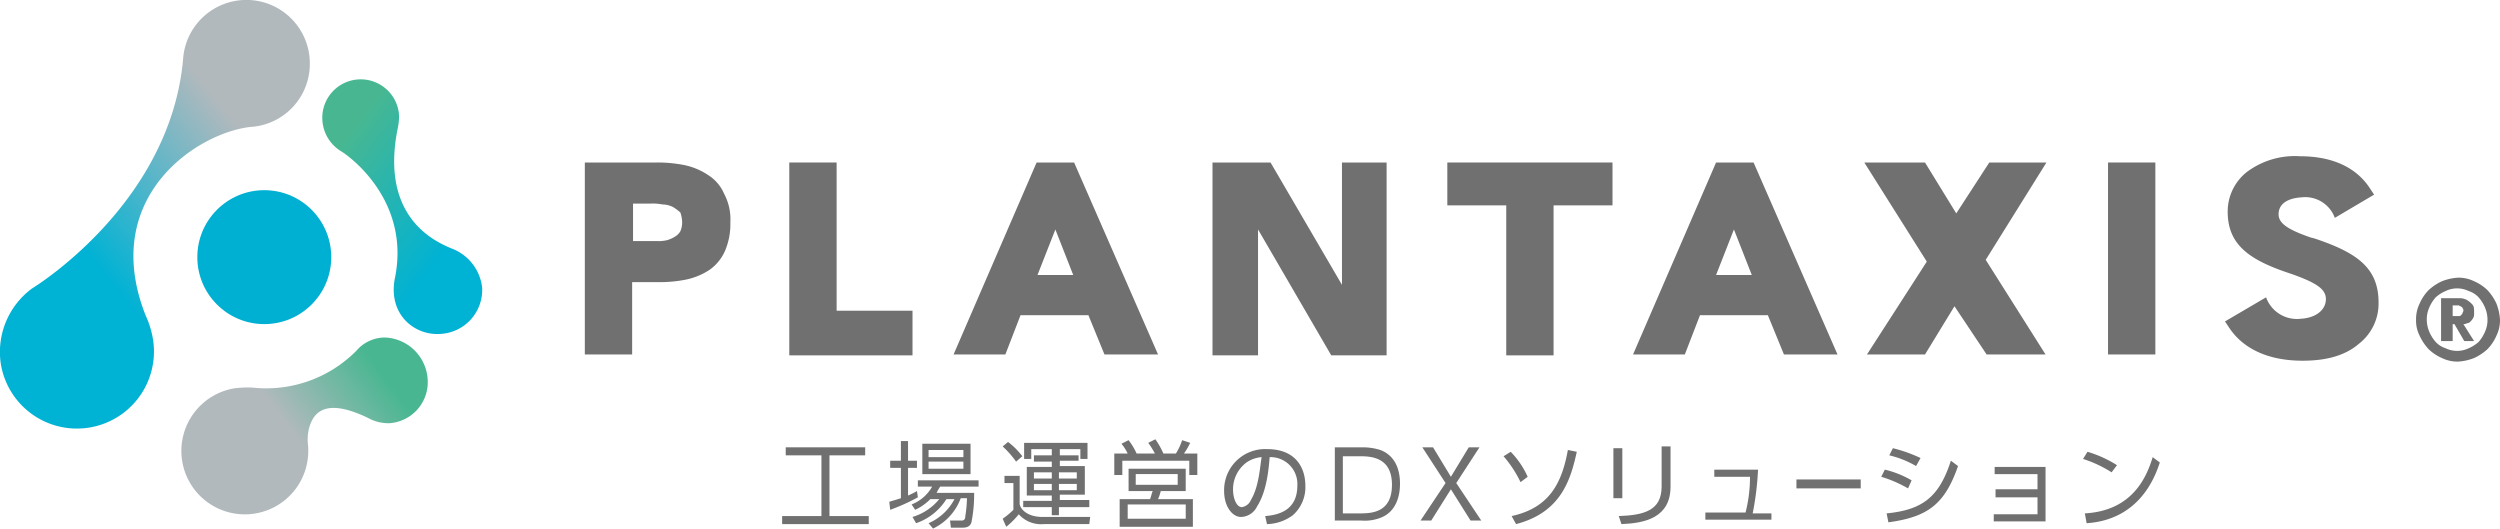
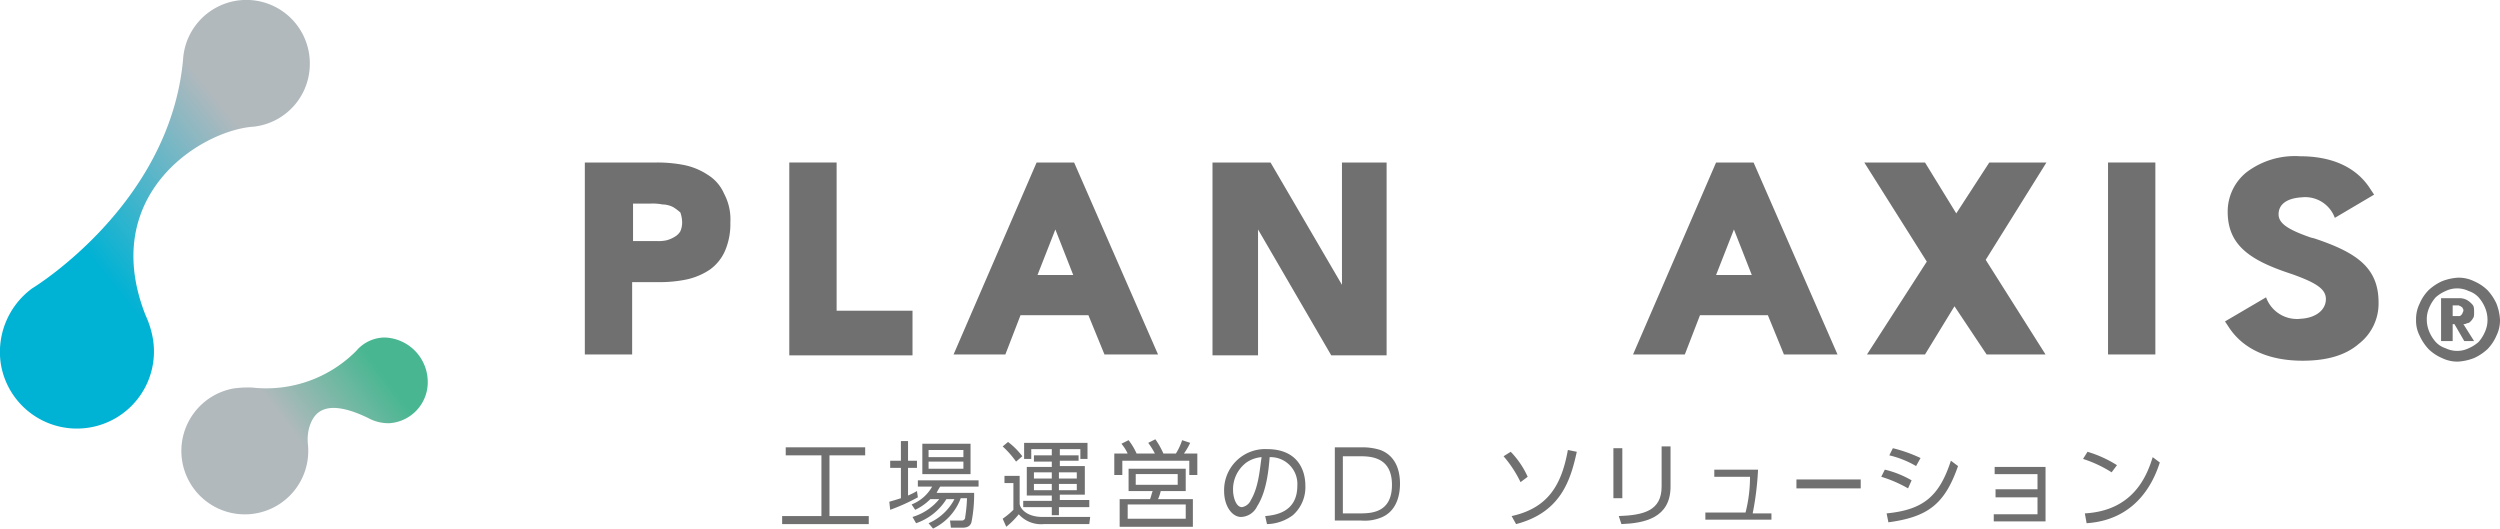
<svg xmlns="http://www.w3.org/2000/svg" width="300" height="63.429" viewBox="0 0 300 63.429">
  <defs>
    <linearGradient id="linear-gradient" x1="0.875" y1="0.313" x2="0.249" y2="0.652" gradientUnits="objectBoundingBox">
      <stop offset="0" stop-color="#48b791" />
      <stop offset="0.674" stop-color="#b1b9bd" />
    </linearGradient>
    <linearGradient id="linear-gradient-2" x1="0.374" y1="0.677" x2="0.922" y2="0.073" gradientUnits="objectBoundingBox">
      <stop offset="0" stop-color="#00b2d4" />
      <stop offset="0.673" stop-color="#b1b9bd" />
    </linearGradient>
    <linearGradient id="linear-gradient-3" x1="0.198" y1="0.181" x2="0.674" y2="0.75" gradientUnits="objectBoundingBox">
      <stop offset="0" stop-color="#48b791" />
      <stop offset="1" stop-color="#00b2d4" />
    </linearGradient>
  </defs>
  <g id="plantaxis_logo" transform="translate(0)">
    <g id="グループ_2" data-name="グループ 2" transform="translate(0)">
      <path id="パス_1" data-name="パス 1" d="M49.87,42.836a4.935,4.935,0,0,1-4.607,5.25,5.09,5.09,0,0,1-2.571-.643c-5.571-2.679-6.643-.214-7.071,1.286a5.765,5.765,0,0,0-.107,2.036,7.614,7.614,0,1,1-8.893-6.857,12.967,12.967,0,0,1,2.036-.107h.107A15.218,15.218,0,0,0,41.3,39.407,4.522,4.522,0,0,1,44.728,37.8,5.347,5.347,0,0,1,49.87,42.836Z" transform="translate(1.451 2.7)" fill="url(#linear-gradient)" />
-       <circle id="楕円形_1" data-name="楕円形 1" cx="8.036" cy="8.036" r="8.036" transform="translate(23.679 22.821)" fill="#00b0d3" />
      <path id="パス_2" data-name="パス 2" d="M37.179,7.607a7.613,7.613,0,0,0-15.214-.429C20.357,24.643,3.857,34.607,3.857,34.607h0a9.467,9.467,0,0,0-3.75,9.107A9.248,9.248,0,1,0,18.321,40.5a11.18,11.18,0,0,0-.857-2.679c-5.571-14.143,6.214-21.964,12.75-22.607h.107A7.578,7.578,0,0,0,37.179,7.607Z" transform="translate(0)" fill="url(#linear-gradient-2)" />
-       <path id="パス_3" data-name="パス 3" d="M51.529,29.15c-1.714-.75-8.464-3.536-6.429-14.143a8.327,8.327,0,0,0,.214-1.714,4.612,4.612,0,1,0-9.214.429,4.7,4.7,0,0,0,2.357,3.857c1.5.964,8.25,6.321,6.321,15.321-.75,4.286,2.464,6.75,5.464,6.536a5.287,5.287,0,0,0,5.036-5.571A5.706,5.706,0,0,0,51.529,29.15Z" transform="translate(2.579 0.635)" fill="url(#linear-gradient-3)" />
    </g>
    <g id="グループ_13" data-name="グループ 13" transform="translate(70.179 18.75)">
      <g id="グループ_3" data-name="グループ 3" transform="translate(23.679 33.964)">
        <path id="パス_4" data-name="パス 4" d="M97.564,50.1v.964H93.279V58.35h4.714v.964H87.6V58.35h4.714V51.064H88.029V50.1Z" transform="translate(-87.6 -49.136)" fill="#717071" />
        <path id="パス_5" data-name="パス 5" d="M103.029,56.15a23.836,23.836,0,0,1-3.321,1.5l-.107-.964c.321-.107.75-.214,1.393-.429V52.614H99.707v-.857h1.286V49.4h.857v2.357h1.071v.857H101.85v3.321a9.551,9.551,0,0,0,1.071-.536Zm6.75-.643a16.969,16.969,0,0,1-.321,3.643c-.107.321-.321.643-1.071.643h-1.393l-.107-.857h1.393a.392.392,0,0,0,.429-.429,16.759,16.759,0,0,0,.214-2.25h-.75A6.521,6.521,0,0,1,104.85,59.9l-.536-.643a6.346,6.346,0,0,0,3.107-2.893h-.964a6.948,6.948,0,0,1-3.643,2.893l-.429-.75a6.589,6.589,0,0,0,3.214-2.143h-1.071a6.375,6.375,0,0,1-1.821,1.286l-.429-.643a4.845,4.845,0,0,0,2.464-2.143h-1.714v-.75h7.286v.75h-4.607a6.144,6.144,0,0,0-.429.75h4.5Zm-.429-5.786v3.643h-5.786V49.721Zm-.857.75h-4.179v.857h4.179Zm0,1.393h-4.179v.857h4.179Z" transform="translate(-86.743 -49.186)" fill="#717071" />
        <path id="パス_6" data-name="パス 6" d="M114.336,53.679v3.214c0,.429.643,1.607,2.786,1.607H122.8l-.107.857h-5.464a3.582,3.582,0,0,1-3-1.179,9.476,9.476,0,0,1-1.5,1.5l-.429-.964a9.646,9.646,0,0,0,1.286-1.071V54.429h-1.071v-.857h1.821Zm-.429-1.821a11.5,11.5,0,0,0-1.607-1.821l.643-.536a8.657,8.657,0,0,1,1.714,1.714Zm8.679,5.464H119.05v.964h-.857v-.964h-3.429v-.75h3.429v-.643h-3V52.5h3v-.643H116.05v-.75h2.143v-.75h-2.464v1.179h-.857V49.607h7.607v1.929h-.857V50.357h-2.464v.75h2.25v.643h-2.25v.643h3v3.429h-3v.643h3.536v.857Zm-4.393-4.179H116.05v.75h2.143Zm0,1.393H116.05v.75h2.143Zm3-1.393H119.05v.75h2.143Zm0,1.393H119.05v.75h2.143Z" transform="translate(-85.836 -49.179)" fill="#717071" />
        <path id="パス_7" data-name="パス 7" d="M129.729,51.021a9.778,9.778,0,0,0-.857-1.393l.857-.429a9.577,9.577,0,0,1,.964,1.714h1.5a7.387,7.387,0,0,0,.75-1.607l.964.321a7.991,7.991,0,0,1-.75,1.286h1.607v2.571H133.8V51.771h-8.036v1.714H124.8V50.914h1.607a5.236,5.236,0,0,0-.75-1.179l.857-.429a7.554,7.554,0,0,1,.964,1.607h2.25Zm3.643,4.393h-3a5.044,5.044,0,0,1-.321.964h4.179V59.7h-8.786V56.379h3.643c.107-.214.214-.75.321-.964h-2.893V52.736h6.857v2.679Zm0,1.607h-6.964v1.714h6.964Zm-.964-3.643h-5.036v1.286h5.036Z" transform="translate(-84.943 -49.2)" fill="#717071" />
        <path id="パス_8" data-name="パス 8" d="M142.029,58.336c1.179-.107,3.857-.429,3.857-3.643a3.224,3.224,0,0,0-3.321-3.429c-.107,1.286-.321,4.071-1.5,5.893a2.218,2.218,0,0,1-1.929,1.286c-1.071,0-2.036-1.286-2.036-3.107a4.925,4.925,0,0,1,5.143-5.036c3.643,0,4.607,2.464,4.607,4.393a4.478,4.478,0,0,1-1.5,3.536,5.386,5.386,0,0,1-3.107,1.071Zm-2.25-6.429a4.013,4.013,0,0,0-1.607,3.321c0,.75.321,2.036,1.071,2.036a1.424,1.424,0,0,0,1.071-.857c.964-1.607,1.071-3.857,1.286-5.143A3.734,3.734,0,0,0,139.779,51.907Z" transform="translate(-84.064 -49.121)" fill="#717071" />
        <path id="パス_9" data-name="パス 9" d="M149.5,50.1h3.214a7.123,7.123,0,0,1,2.25.321c2.25.857,2.357,3.214,2.357,4.071,0,1.179-.321,3.321-2.357,4.071a5.242,5.242,0,0,1-2.357.321H149.5V50.1Zm1.071,7.929h1.821c1.393,0,3.964,0,3.964-3.429s-2.679-3.429-3.964-3.429h-1.929v6.857Z" transform="translate(-83.179 -49.136)" fill="#717071" />
-         <path id="パス_10" data-name="パス 10" d="M164.886,50.1h1.286l-2.786,4.286,3,4.5H165.1l-2.357-3.75-2.357,3.75H159.1l3-4.5L159.314,50.1H160.6l2.143,3.536Z" transform="translate(-82.493 -49.136)" fill="#717071" />
        <path id="パス_11" data-name="パス 11" d="M170.436,54.257A14.1,14.1,0,0,0,168.4,51.15l.857-.536a10.416,10.416,0,0,1,2.036,3Zm-1.071,4.071c4.393-.964,6-3.75,6.75-7.929l1.071.214c-.75,3.429-1.929,7.286-7.286,8.679Z" transform="translate(-81.829 -49.114)" fill="#717071" />
        <path id="パス_12" data-name="パス 12" d="M181.771,56.214H180.7v-6h1.071Zm5.786-1.393c0,3.75-3.107,4.393-5.893,4.5l-.321-.964c3-.107,5.143-.643,5.143-3.536V50h1.071Z" transform="translate(-80.95 -49.143)" fill="#717071" />
        <path id="パス_13" data-name="パス 13" d="M198.929,57.743V58.6H191v-.857h4.821a17.219,17.219,0,0,0,.536-4.286h-4.286V52.6h5.25a35.152,35.152,0,0,1-.643,5.25h2.25Z" transform="translate(-80.214 -48.957)" fill="#717071" />
        <path id="パス_14" data-name="パス 14" d="M208.914,53.7v1.071H201.2V53.7Z" transform="translate(-79.486 -48.879)" fill="#717071" />
        <path id="パス_15" data-name="パス 15" d="M213.914,55.021a15.309,15.309,0,0,0-3.214-1.393l.429-.857a11.874,11.874,0,0,1,3.214,1.286Zm-2.571,3c4.393-.429,6.321-2.036,7.714-6.321l.857.643c-1.607,4.607-3.643,6.107-8.357,6.75Zm3.536-5.679a11.679,11.679,0,0,0-3.214-1.286l.429-.857a17.457,17.457,0,0,1,3.321,1.179Z" transform="translate(-78.807 -49.129)" fill="#717071" />
        <path id="パス_16" data-name="パス 16" d="M223.514,55.836v-.857h5.036V53.157h-5.143V52.3h6.107v6.536H223.3v-.857h5.25V55.943h-5.036Z" transform="translate(-77.907 -48.979)" fill="#717071" />
        <path id="パス_17" data-name="パス 17" d="M236.729,53.064a14.862,14.862,0,0,0-3.429-1.607l.536-.857a14.052,14.052,0,0,1,3.536,1.607Zm-3.214,4.929c5.679-.321,7.393-4.286,8.143-6.75l.857.643c-.536,1.607-2.357,6.857-8.786,7.286Z" transform="translate(-77.193 -49.1)" fill="#717071" />
      </g>
      <g id="グループ_12" data-name="グループ 12">
        <g id="グループ_4" data-name="グループ 4" transform="translate(196.821)">
          <path id="パス_18" data-name="パス 18" d="M259.914,27.357c5.143,1.714,7.714,3.536,7.714,7.714A6.1,6.1,0,0,1,265.271,40c-1.607,1.393-3.857,2.036-6.75,2.036-4.071,0-7.179-1.393-8.893-4.071l-.429-.643,4.929-2.893A3.939,3.939,0,0,0,258.307,37c1.821-.107,3-1.071,3-2.357,0-1.179-1.071-1.929-4.071-3l-.321-.107c-4.821-1.607-7.393-3.429-7.393-7.393a6.052,6.052,0,0,1,2.25-4.714A9.6,9.6,0,0,1,258.2,17.5c3.964,0,6.857,1.393,8.464,3.964l.429.643-4.714,2.786a3.783,3.783,0,0,0-3.964-2.464c-1.821.107-2.786.857-2.786,2.036,0,1.071,1.071,1.821,3.857,2.786Z" transform="translate(-249.2 -17.5)" fill="#717071" />
        </g>
        <g id="グループ_5" data-name="グループ 5" transform="translate(0 0.75)">
          <path id="パス_19" data-name="パス 19" d="M80.286,19.7A8.1,8.1,0,0,0,77.5,18.521a16.635,16.635,0,0,0-3.321-.321H65.5V41.236h5.679V32.557h3.214a15.881,15.881,0,0,0,3.321-.321A8.1,8.1,0,0,0,80.5,31.057a5.469,5.469,0,0,0,1.821-2.25,8.16,8.16,0,0,0,.643-3.429,6.51,6.51,0,0,0-.75-3.429A4.957,4.957,0,0,0,80.286,19.7Zm-3.107,5.679a2.689,2.689,0,0,1-.214,1.071,1.819,1.819,0,0,1-.643.643,3.806,3.806,0,0,1-.964.429,4.395,4.395,0,0,1-1.179.107H71.286v-4.5h2.143a6.109,6.109,0,0,1,1.393.107,2.853,2.853,0,0,1,1.286.321,5.943,5.943,0,0,1,.857.643A3.852,3.852,0,0,1,77.179,25.379Z" transform="translate(-65.5 -18.2)" fill="#717071" />
        </g>
        <g id="グループ_6" data-name="グループ 6" transform="translate(24.536 0.75)">
          <path id="パス_20" data-name="パス 20" d="M94.079,18.2H88.4V41.343h14.786V35.986H94.079Z" transform="translate(-88.4 -18.2)" fill="#717071" />
        </g>
        <g id="グループ_7" data-name="グループ 7" transform="translate(44.25 0.75)">
          <path id="パス_21" data-name="パス 21" d="M116.764,18.2,106.8,41.236h6.214l1.821-4.714h8.143l1.929,4.714h6.429L121.264,18.2Zm4.393,13.5h-4.286l2.143-5.464Z" transform="translate(-106.8 -18.2)" fill="#717071" />
        </g>
        <g id="グループ_8" data-name="グループ 8" transform="translate(75.321 0.75)">
          <path id="パス_22" data-name="パス 22" d="M151.336,32.879,142.764,18.2H135.8V41.343h5.464V26.236l8.786,15.107h6.643V18.2h-5.357Z" transform="translate(-135.8 -18.2)" fill="#717071" />
        </g>
        <g id="グループ_9" data-name="グループ 9" transform="translate(103.5 0.75)">
-           <path id="パス_23" data-name="パス 23" d="M162.1,23.343h7.071v18h5.679v-18h7.071V18.2H162.1Z" transform="translate(-162.1 -18.2)" fill="#717071" />
-         </g>
+           </g>
        <g id="グループ_10" data-name="グループ 10" transform="translate(125.786 0.75)">
          <path id="パス_24" data-name="パス 24" d="M192.864,18.2,182.9,41.236h6.214l1.821-4.714h8.143l1.929,4.714h6.429L197.364,18.2Zm4.286,13.5h-4.286l2.143-5.464Z" transform="translate(-182.9 -18.2)" fill="#717071" />
        </g>
        <g id="グループ_11" data-name="グループ 11" transform="translate(182.785 0.75)">
          <rect id="長方形_3" data-name="長方形 3" width="5.679" height="23.036" fill="#717071" />
        </g>
        <path id="パス_25" data-name="パス 25" d="M230.657,18.2H223.8l-3.964,6.107-3.75-6.107H208.8l7.5,11.893-7.179,11.143h6.964l3.536-5.786,3.857,5.786h7.071l-7.179-11.357Z" transform="translate(-55.264 -17.45)" fill="#717071" />
      </g>
    </g>
    <g id="グループ_14" data-name="グループ 14" transform="translate(289.928 33.321)">
      <path id="パス_26" data-name="パス 26" d="M270.6,36.136a4.2,4.2,0,0,1,.429-1.929A5.275,5.275,0,0,1,272.1,32.6a6,6,0,0,1,1.607-1.071,6.257,6.257,0,0,1,1.929-.429,4.2,4.2,0,0,1,1.929.429,5.275,5.275,0,0,1,1.607,1.071,6,6,0,0,1,1.071,1.607,6.257,6.257,0,0,1,.429,1.929,4.2,4.2,0,0,1-.429,1.929,5.276,5.276,0,0,1-1.071,1.607,6,6,0,0,1-1.607,1.071,6.257,6.257,0,0,1-1.929.429,4.2,4.2,0,0,1-1.929-.429,5.275,5.275,0,0,1-1.607-1.071,6,6,0,0,1-1.071-1.607A3.923,3.923,0,0,1,270.6,36.136Zm1.286,0a3.782,3.782,0,0,0,.321,1.5,4.423,4.423,0,0,0,.75,1.179,2.774,2.774,0,0,0,1.179.75,3.179,3.179,0,0,0,2.786,0,4.425,4.425,0,0,0,1.179-.75,4.424,4.424,0,0,0,.75-1.179,3.422,3.422,0,0,0,.321-1.5,3.782,3.782,0,0,0-.321-1.5,4.423,4.423,0,0,0-.75-1.179,2.774,2.774,0,0,0-1.179-.75,3.179,3.179,0,0,0-2.786,0,4.425,4.425,0,0,0-1.179.75,4.424,4.424,0,0,0-.75,1.179A3.422,3.422,0,0,0,271.886,36.136Zm1.714-2.571h2.357a1.986,1.986,0,0,1,.75.214,2.84,2.84,0,0,1,.643.536c.214.214.214.536.214.964,0,.214,0,.536-.107.643a1.48,1.48,0,0,1-.321.429.557.557,0,0,1-.429.214.644.644,0,0,1-.429.107l1.286,2.036h-1.179l-1.179-2.036h-.214v2.036H273.6Zm1.393,2.143h.75c.107,0,.214,0,.214-.107.107,0,.107-.107.214-.214,0-.107.107-.214.107-.321a.394.394,0,0,0-.107-.321c0-.107-.107-.107-.214-.214a.374.374,0,0,1-.214-.107h-.75Z" transform="translate(-270.6 -31.1)" fill="#717071" />
    </g>
  </g>
</svg>